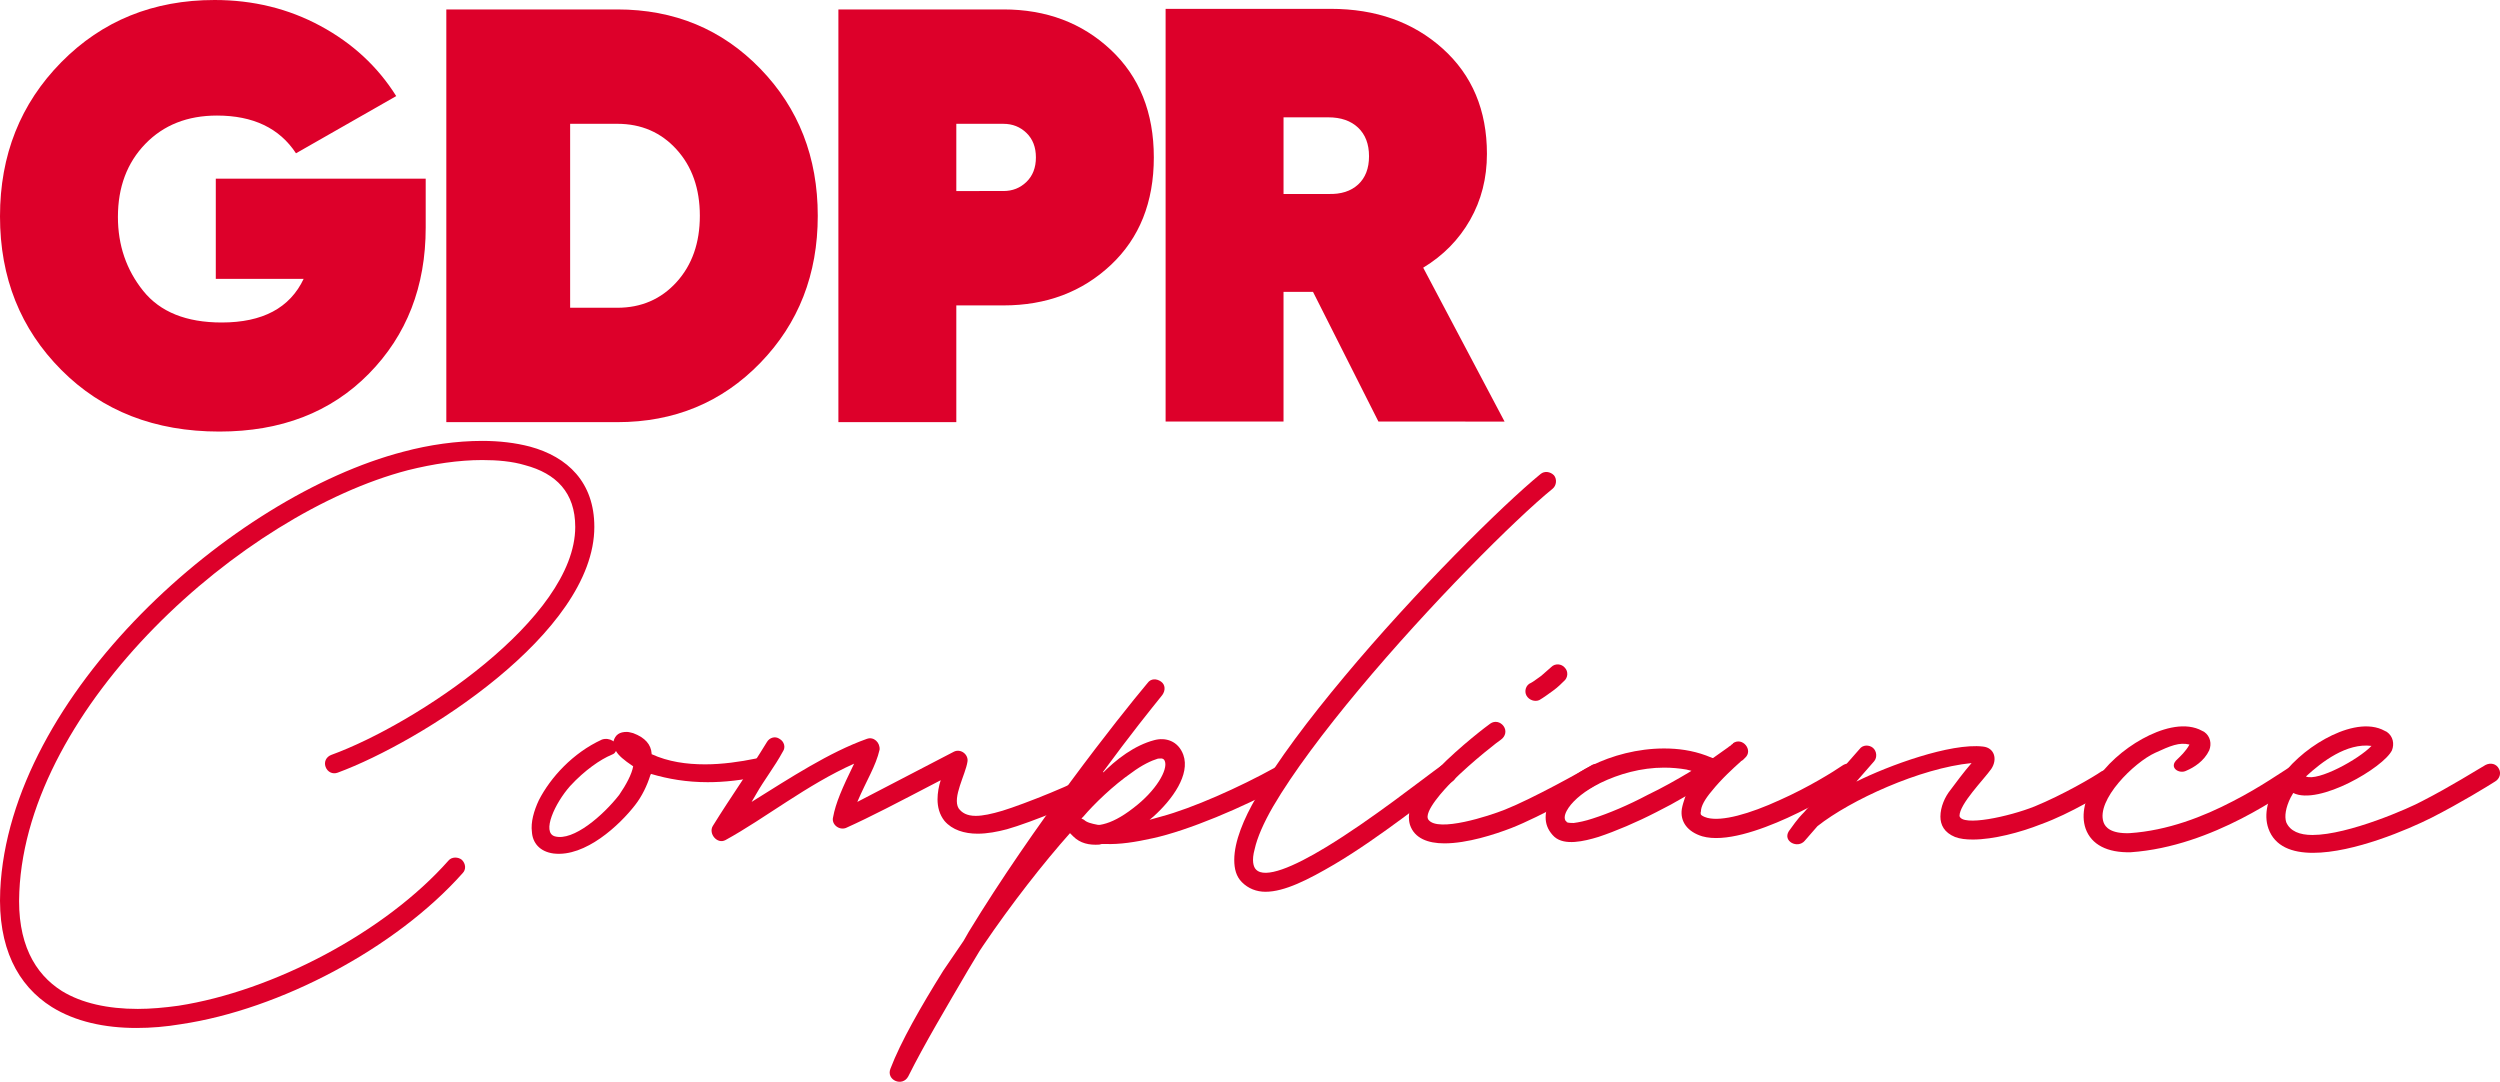
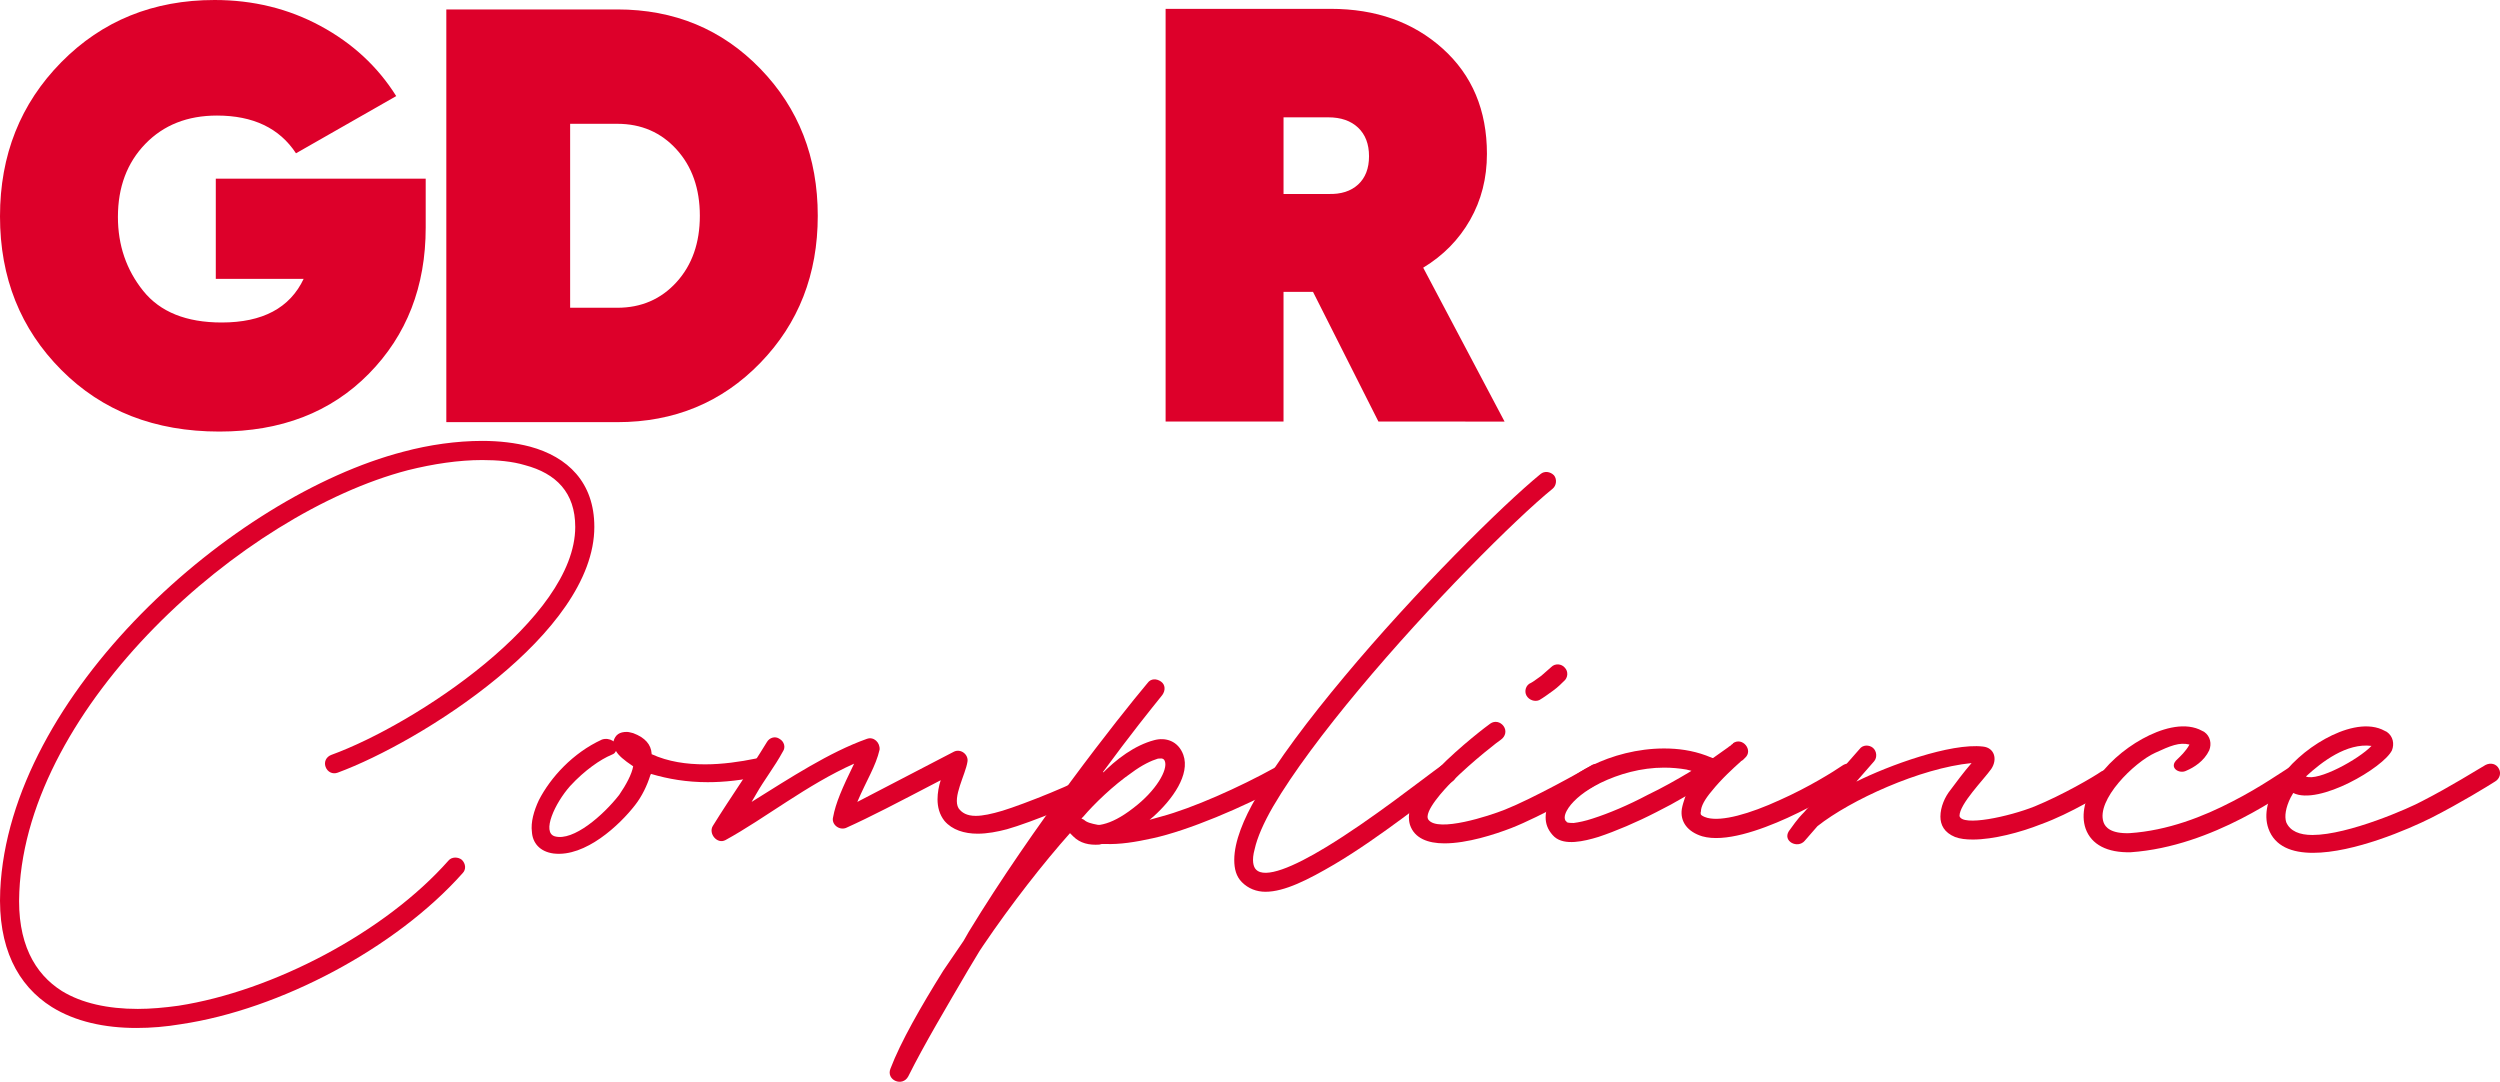
<svg xmlns="http://www.w3.org/2000/svg" version="1.1" id="Layer_1" x="0px" y="0px" width="212.01px" height="91.74px" viewBox="0 0 212.01 91.74" enable-background="new 0 0 212.01 91.74" xml:space="preserve">
  <g>
    <g>
      <path fill="#dd002a" d="M36.101,15.149v4.15c0,5-1.609,9.134-4.825,12.4c-3.217,3.267-7.442,4.899-12.675,4.899    c-5.467,0-9.934-1.741-13.4-5.225C1.733,27.89,0,23.548,0,18.348c0-5.2,1.733-9.558,5.2-13.075C8.667,1.759,13,0,18.201,0    c3.266,0,6.258,0.733,8.975,2.2c2.717,1.467,4.858,3.449,6.425,5.949L25.101,13c-1.4-2.133-3.634-3.2-6.7-3.2    c-2.5,0-4.525,0.8-6.075,2.4C10.775,13.8,10,15.867,10,18.399c0,2.4,0.716,4.492,2.15,6.275c1.433,1.783,3.65,2.675,6.65,2.675    c3.467,0,5.783-1.232,6.95-3.7H18.3v-8.5H36.101z" />
-       <path fill="#dd002a" d="M52.35,0.8c4.833,0,8.875,1.675,12.125,5.025c3.25,3.35,4.875,7.508,4.875,12.475    c0,4.967-1.625,9.125-4.875,12.475c-3.25,3.351-7.292,5.025-12.125,5.025h-14.5v-35H52.35z M52.35,26.099    c2.033,0,3.708-0.725,5.025-2.175c1.316-1.45,1.975-3.325,1.975-5.625c0-2.3-0.659-4.175-1.975-5.625    c-1.317-1.45-2.992-2.175-5.025-2.175h-4v15.6H52.35z" />
-       <path fill="#dd002a" d="M85.099,0.8c3.633,0,6.667,1.143,9.1,3.425c2.433,2.284,3.65,5.325,3.65,9.125    c0,3.8-1.217,6.843-3.65,9.125c-2.434,2.284-5.467,3.425-9.1,3.425h-4v9.9h-10v-35H85.099z M85.099,16.2    c0.767,0,1.417-0.258,1.95-0.775c0.533-0.517,0.8-1.208,0.8-2.075c0-0.866-0.267-1.558-0.8-2.075    c-0.534-0.516-1.184-0.774-1.95-0.774h-4v5.7L85.099,16.2L85.099,16.2z" />
+       <path fill="#dd002a" d="M52.35,0.8c4.833,0,8.875,1.675,12.125,5.025c3.25,3.35,4.875,7.508,4.875,12.475    c0,4.967-1.625,9.125-4.875,12.475c-3.25,3.351-7.292,5.025-12.125,5.025h-14.5v-35H52.35z M52.35,26.099    c2.033,0,3.708-0.725,5.025-2.175c1.316-1.45,1.975-3.325,1.975-5.625c0-2.3-0.659-4.175-1.975-5.625    c-1.317-1.45-2.992-2.175-5.025-2.175h-4v15.6H52.35" />
      <path fill="#dd002a" d="M116.897,35.75l-5.549-11h-2.5v11h-10v-35h14c3.832,0,7,1.125,9.5,3.375s3.75,5.225,3.75,8.925    c0,2.067-0.478,3.934-1.428,5.6c-0.947,1.668-2.273,3.018-3.977,4.051l6.9,13.05L116.897,35.75L116.897,35.75z M108.849,9.95v6.5    h3.799c1.066,0.033,1.908-0.233,2.525-0.801c0.616-0.566,0.926-1.366,0.926-2.399s-0.31-1.842-0.926-2.425    c-0.617-0.583-1.459-0.875-2.525-0.875H108.849z" />
    </g>
    <g>
      <path fill="#dd002a" d="M0.019,75.515c0.757-16.633,19.656-33.427,34.183-37.207c2.215-0.594,4.536-0.918,6.696-0.918    c1.458,0,2.809,0.162,4.05,0.486c3.187,0.864,5.454,3.023,5.454,6.805c0,9.019-14.742,18.251-21.762,20.843    c-0.433,0.162-0.864-0.053-1.026-0.484c-0.162-0.434,0.054-0.864,0.486-1.023c7.128-2.595,20.683-11.559,20.683-19.333    c0-2.916-1.62-4.536-4.267-5.238c-1.08-0.323-2.322-0.432-3.618-0.432c-1.998,0-4.158,0.324-6.318,0.864    C20.54,43.547,2.341,59.854,1.639,75.623c-0.216,4.319,1.296,6.967,3.618,8.425c1.674,1.025,3.889,1.512,6.427,1.512    c1.079,0,2.268-0.105,3.456-0.271c7.992-1.241,17.497-6.21,22.896-12.312c0.271-0.324,0.811-0.324,1.135-0.057    c0.323,0.323,0.378,0.813,0.054,1.137c-5.67,6.369-15.498,11.555-23.869,12.797c-1.296,0.217-2.538,0.322-3.78,0.322    c-2.7,0-5.185-0.537-7.183-1.779C1.477,83.562-0.197,80.321,0.019,75.515z" />
      <path fill="#dd002a" d="M45.108,70.547c-0.108-0.81,0.162-1.78,0.594-2.698c0.973-1.892,2.862-3.996,5.347-5.132    c0.323-0.106,0.647-0.054,0.918,0.108l0.054,0.054c0.162-0.594,0.54-0.81,1.134-0.81c0.162,0,0.324,0.054,0.54,0.104    c1.026,0.382,1.513,0.976,1.566,1.729v0.055c1.404,0.646,2.97,0.863,4.536,0.863c1.458,0,2.97-0.217,4.266-0.485    c0.433-0.106,0.918,0.108,1.08,0.485c0.108,0.433-0.107,0.863-0.486,0.973c-1.728,0.378-3.239,0.54-4.644,0.54    c-1.782,0-3.348-0.271-4.806-0.702l-0.055,0.108c-0.27,0.862-0.702,1.78-1.296,2.538c-1.296,1.674-4.212,4.428-6.912,4.104    C45.758,72.222,45.163,71.465,45.108,70.547z M53.695,64.985c-0.81-0.541-1.242-0.918-1.458-1.297l-0.107,0.162    c-0.108,0.105-0.162,0.105-0.271,0.162c-0.918,0.379-2.268,1.297-3.51,2.646c-1.296,1.458-2.431,3.94-1.296,4.267    c1.565,0.434,4.104-1.781,5.454-3.511C53.102,66.551,53.588,65.633,53.695,64.985z" />
      <path fill="#dd002a" d="M65.034,62.933c0.217-0.377,0.702-0.539,1.08-0.271c0.378,0.216,0.54,0.702,0.271,1.08    c-0.702,1.296-1.566,2.376-2.269,3.618l-0.378,0.646c3.294-2.053,6.588-4.213,9.774-5.347c0.594-0.219,1.134,0.322,1.08,0.918    c-0.324,1.402-1.08,2.538-1.89,4.429l8.208-4.267c0.594-0.271,1.241,0.271,1.134,0.861c-0.162,1.08-1.296,3.023-0.756,3.941    c0.27,0.379,0.702,0.648,1.458,0.648c0.594,0,1.35-0.162,2.268-0.435c1.782-0.54,6.534-2.431,7.668-3.237    c0.378-0.271,0.864-0.162,1.135,0.215c0.271,0.379,0.162,0.865-0.162,1.135c-1.351,0.918-6.318,2.916-8.263,3.456    c-0.81,0.216-1.674,0.378-2.483,0.378c-1.135,0-2.16-0.323-2.809-1.08c-0.432-0.54-0.594-1.188-0.594-1.836    c0-0.54,0.108-1.135,0.27-1.62c-3.834,1.998-5.886,3.078-8.046,4.052c-0.594,0.215-1.242-0.324-1.08-0.919    c0.216-1.188,0.756-2.431,1.782-4.536c-3.996,1.781-7.56,4.646-10.908,6.479c-0.702,0.378-1.458-0.54-1.08-1.188    C62.011,67.522,63.522,65.417,65.034,62.933z" />
      <path fill="#dd002a" d="M79.992,82.319l1.728-2.538l0.433-0.757c5.454-8.963,12.636-18.09,15.174-21.113    c0.271-0.378,0.756-0.378,1.134-0.108c0.379,0.271,0.379,0.757,0.108,1.136c-1.08,1.352-2.538,3.131-5.238,6.806    c1.351-1.404,2.916-2.538,4.536-2.972c0.973-0.271,2.052,0.056,2.484,1.242c0.594,1.674-0.918,3.778-2.538,5.236l-0.324,0.271    l0.972-0.271c2.646-0.702,6.643-2.482,9.667-4.158c0.432-0.216,0.917-0.054,1.135,0.324c0.215,0.434,0.053,0.918-0.324,1.134    c-3.563,1.944-8.208,3.89-11.177,4.536c-1.458,0.324-2.809,0.54-4.051,0.486h-0.27l-0.216,0.054    c-0.864,0.056-1.62-0.106-2.215-0.701l-0.27-0.271c-2.214,2.484-4.968,5.994-7.344,9.504l-0.324,0.486l-0.973,1.619    c-1.89,3.238-3.726,6.316-5.075,9.019c-0.486,0.918-1.891,0.323-1.513-0.647C76.374,88.367,78.103,85.344,79.992,82.319z     M98.784,64.552c-0.107-0.322-0.432-0.216-0.594-0.216c-0.54,0.162-1.35,0.54-2.214,1.188c-1.566,1.08-3.187,2.646-4.104,3.726    l-0.162,0.162l0.217,0.108c0.216,0.215,0.594,0.321,1.188,0.432h0.162l0.27-0.055c0.702-0.162,1.566-0.596,2.538-1.353    C98.082,67.037,99.055,65.255,98.784,64.552z" />
      <path fill="#dd002a" d="M104.67,72.924c0-1.565,0.81-3.511,1.89-5.347c1.729-3.023,4.431-6.588,7.453-10.206    c5.994-7.183,13.338-14.474,16.633-17.172c0.324-0.271,0.812-0.217,1.135,0.107c0.271,0.324,0.218,0.864-0.106,1.134    c-3.187,2.593-10.422,9.829-16.416,17.011c-2.971,3.563-5.614,7.073-7.291,9.937c-0.812,1.403-1.352,2.646-1.566,3.617    c-0.27,0.973-0.107,1.514,0.108,1.729c0.758,0.813,3.188-0.215,5.94-1.89c3.834-2.321,8.262-5.831,9.772-6.911    c0.377-0.218,0.862-0.162,1.133,0.215c0.271,0.379,0.162,0.918-0.215,1.137c-1.836,1.24-6.049,4.695-9.99,7.021    c-2.215,1.297-4.213,2.32-5.834,2.32c-0.756,0-1.458-0.271-1.997-0.813C104.832,74.327,104.67,73.679,104.67,72.924z" />
      <path fill="#dd002a" d="M121.949,65.201c1.892-1.944,4.268-3.726,4.43-3.834c0.378-0.271,0.863-0.162,1.134,0.216    c0.271,0.378,0.162,0.863-0.216,1.134c-0.108,0.056-2.376,1.782-4.213,3.618c-0.485,0.486-2.431,2.538-1.942,3.188    c0.812,1.08,5.129-0.322,6.479-0.862c2.319-0.918,6.588-3.294,7.289-3.728c0.379-0.271,0.862-0.162,1.08,0.215    c0.271,0.379,0.161,0.865-0.218,1.137c-0.811,0.54-5.129,2.97-7.612,3.939c-1.403,0.541-3.728,1.297-5.67,1.297    c-1.403,0-2.539-0.434-2.916-1.564C119.033,68.171,120.924,66.228,121.949,65.201z M129.834,57.911    c0.217-0.107,0.541-0.378,0.865-0.594l0.862-0.756c0.323-0.324,0.862-0.271,1.135,0.054c0.322,0.323,0.271,0.864-0.055,1.134    c-0.218,0.216-0.541,0.54-0.918,0.811c-0.379,0.271-0.812,0.597-1.188,0.813c-0.377,0.162-0.863,0-1.08-0.378    C129.24,58.614,129.401,58.073,129.834,57.911z" />
      <path fill="#dd002a" d="M131.67,70.817c-0.433-0.486-0.594-0.975-0.594-1.512c0-0.598,0.215-1.242,0.647-1.783    c0.646-0.975,1.836-1.893,3.238-2.592c1.729-0.863,3.939-1.457,6.155-1.457c1.188,0,2.375,0.158,3.563,0.594l0.541,0.216h0.055    l1.295-0.918l0.056-0.054l0.106-0.058c0.106-0.104,0.162-0.162,0.217-0.162V63.04c0.811-0.594,1.781,0.594,1.025,1.242    l-0.162,0.162l-0.162,0.104l-0.055,0.058c-0.539,0.482-1.619,1.457-2.432,2.48c-0.596,0.702-0.918,1.297-0.918,1.729    c-0.057,0.162,0,0.218,0,0.271c0.057,0.057,0.162,0.162,0.541,0.271c1.238,0.324,3.563-0.322,6.152-1.512    c2.434-1.08,4.594-2.432,5.293-2.916c0.379-0.271,0.863-0.218,1.137,0.16c0.271,0.324,0.216,0.864-0.162,1.137    c-0.813,0.595-3.133,1.998-5.616,3.131c-2.376,1.08-5.347,2.104-7.235,1.565c-1.24-0.379-1.891-1.241-1.729-2.321    c0.055-0.322,0.162-0.646,0.271-0.974l0.055-0.106l-1.241,0.703l-1.241,0.646c-1.675,0.862-3.457,1.62-4.914,2.104    c-1.242,0.379-2.863,0.756-3.729,0L131.67,70.817z M135.071,69.413c1.352-0.432,3.022-1.135,4.646-1.998    c1.242-0.594,2.482-1.296,3.563-1.943l0.162-0.105l-0.433-0.108c-0.595-0.104-1.241-0.161-1.892-0.161    c-1.943,0-3.834,0.539-5.399,1.299c-1.296,0.646-2.214,1.4-2.698,2.104c-0.217,0.322-0.434,0.756-0.271,1.08l0.107,0.107    c0,0.055,0.107,0.105,0.596,0.105C133.884,69.737,134.424,69.629,135.071,69.413z" />
      <path fill="#dd002a" d="M153,68.873l4.696-5.347c0.271-0.377,0.812-0.377,1.136-0.107c0.323,0.271,0.377,0.811,0.106,1.135    l-1.513,1.729c2.699-1.35,7.991-3.295,10.746-2.971c0.974,0.105,1.24,1.08,0.701,1.891c-0.646,0.918-2.699,2.97-2.699,3.996    c0.218,0.918,4.214,0.054,6.372-0.811c2.376-0.975,4.969-2.484,5.67-2.973c0.379-0.216,0.864-0.105,1.135,0.216    c0.217,0.379,0.106,0.918-0.217,1.138c-0.813,0.539-3.511,2.213-6.048,3.131c-1.78,0.703-4.051,1.297-5.776,1.297    c-0.596,0-1.08-0.055-1.514-0.217c-0.919-0.377-1.24-1.025-1.24-1.729c0-0.812,0.377-1.674,0.861-2.269    c0.484-0.647,1.079-1.459,1.782-2.271c-4.375,0.435-10.263,3.133-13.068,5.349l-1.08,1.24c-0.594,0.701-1.891,0.055-1.35-0.811    C152.026,70.062,152.353,69.521,153,68.873z" />
      <path fill="#dd002a" d="M180.595,70.655c3.239-0.217,6.264-1.404,8.747-2.7c2.431-1.242,4.212-2.538,4.968-2.97    c0.435-0.217,0.918-0.108,1.135,0.324c0.218,0.377,0.056,0.86-0.321,1.08c-1.297,0.756-7.397,5.396-14.42,5.885    c-1.998,0.055-3.349-0.647-3.834-1.998c-0.433-1.241,0-2.699,0.756-3.887c0.918-1.516,2.483-2.863,4.052-3.729    c1.565-0.864,3.401-1.404,4.807-0.812l0.435,0.215c0.539,0.379,0.646,1.025,0.433,1.565c-0.433,0.918-1.297,1.458-1.942,1.729    c-0.597,0.324-1.565-0.271-0.759-0.975c0.218-0.217,0.703-0.646,1.026-1.24c-0.864-0.216-1.62,0.105-2.916,0.703    c-1.782,0.81-5.022,3.994-4.374,5.885C178.541,70.169,179.026,70.709,180.595,70.655z" />
      <path fill="#dd002a" d="M193.121,66.39c0.918-1.514,2.483-2.863,4.051-3.728c1.565-0.865,3.402-1.404,4.806-0.81l0.435,0.215    c0.541,0.379,0.646,1.023,0.435,1.563c-0.703,1.458-6.212,4.698-8.371,3.618l-0.217,0.378c-0.433,0.864-0.539,1.62-0.378,2.104    c0.324,0.758,1.136,1.08,2.216,1.08c3.076,0,8.313-2.32,9.286-2.86c2.431-1.242,4.646-2.646,5.4-3.078    c0.432-0.216,0.918-0.104,1.133,0.323c0.217,0.379,0.056,0.863-0.323,1.08c-0.595,0.379-2.861,1.781-5.398,3.076    c-1.942,0.975-6.588,2.973-10.045,2.973c-1.78,0-3.239-0.54-3.778-2.055C191.933,69.035,192.365,67.577,193.121,66.39z     M195.551,65.849c1.025,0.435,4.482-1.457,5.563-2.593C199.007,62.987,196.899,64.606,195.551,65.849z" />
    </g>
  </g>
</svg>